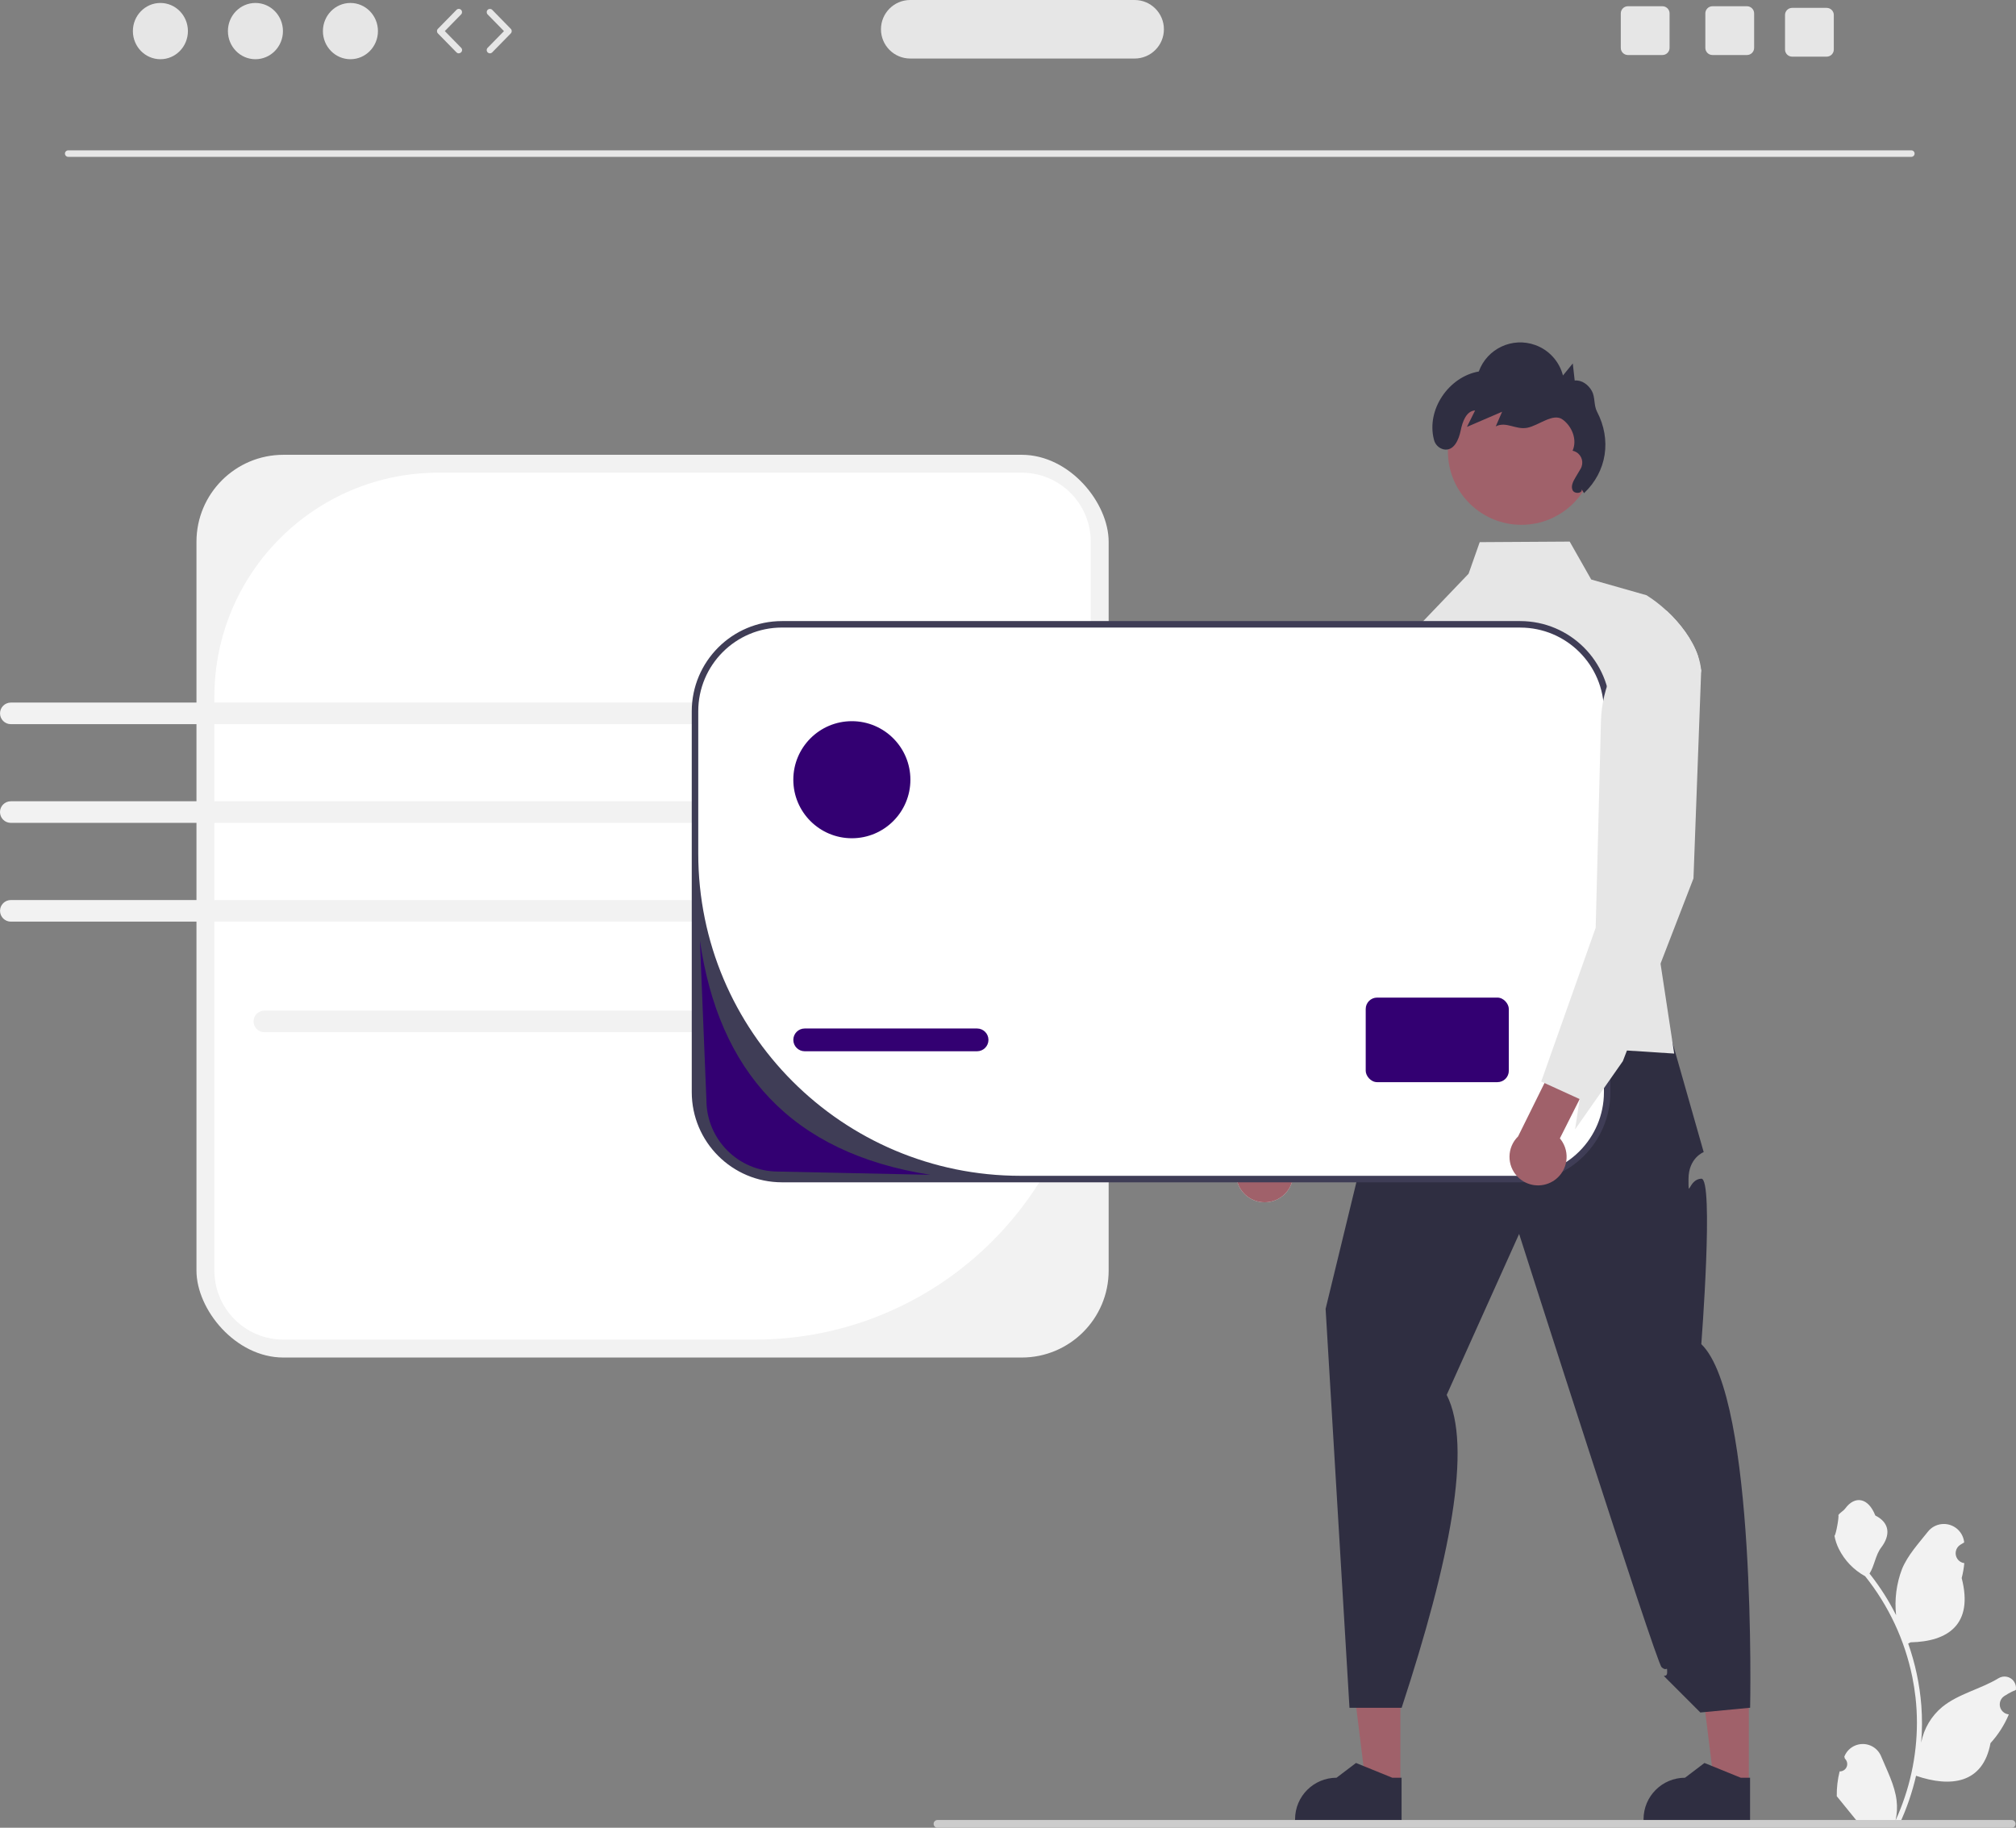
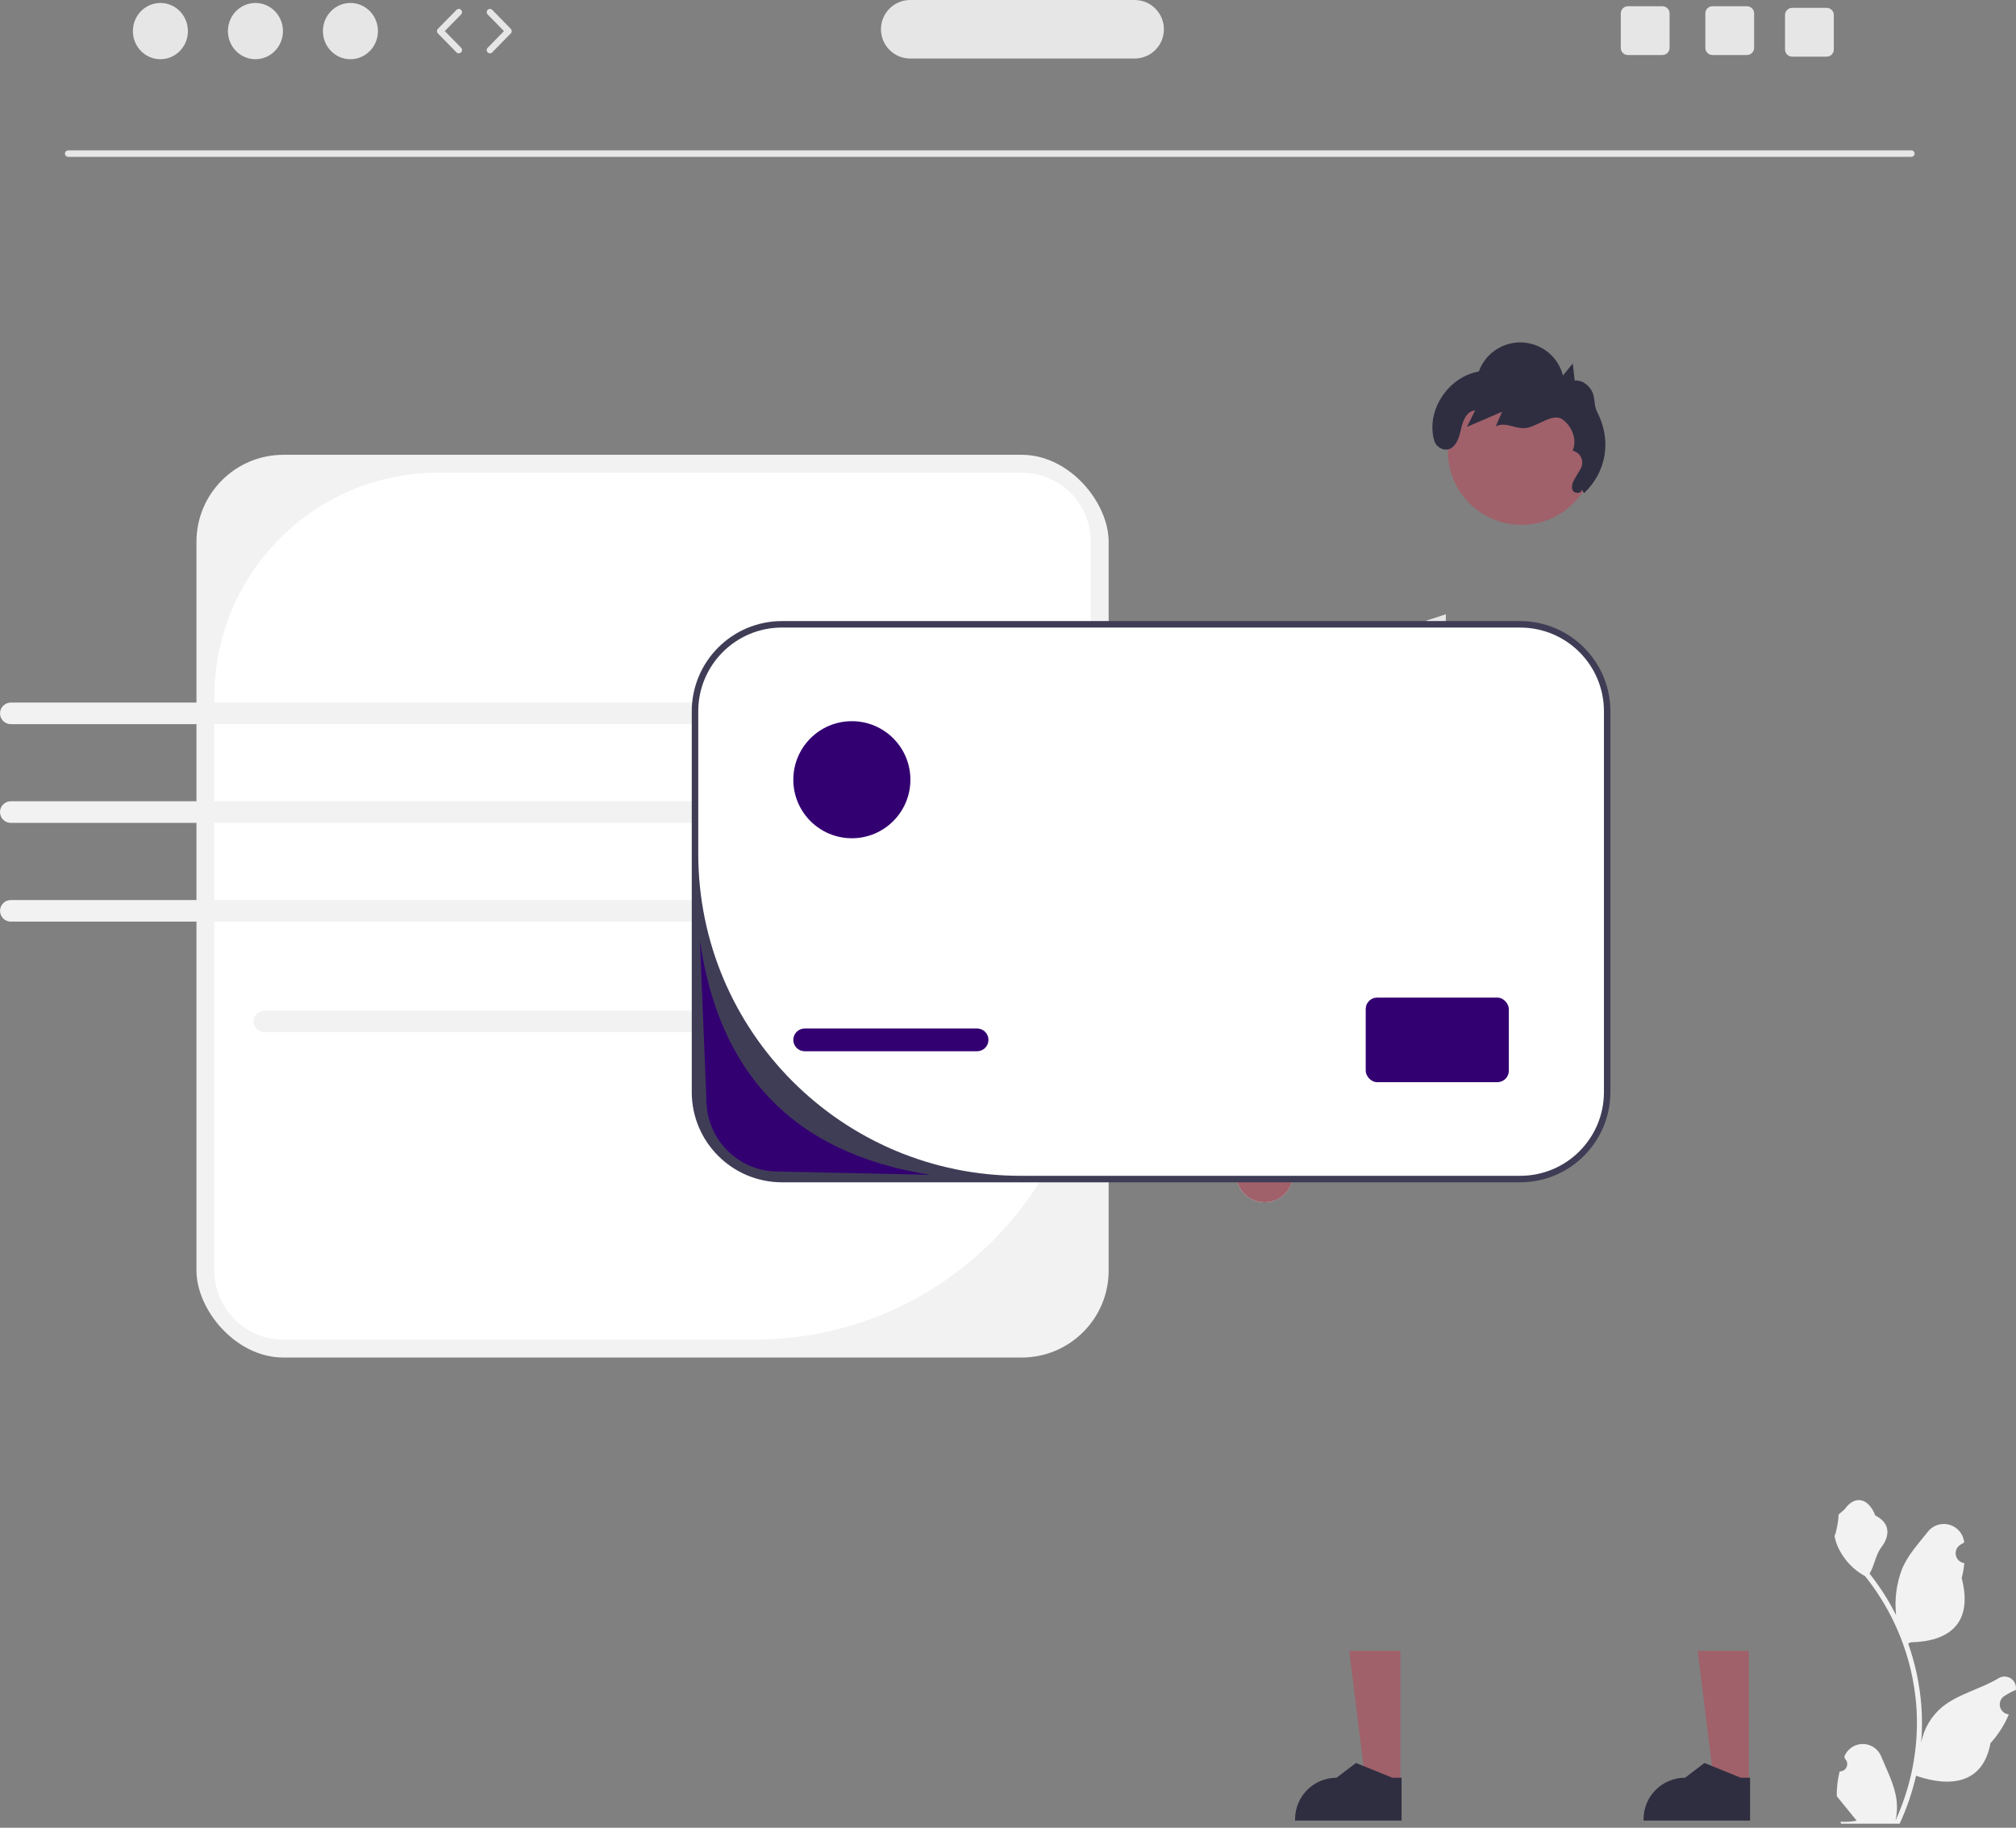
<svg xmlns="http://www.w3.org/2000/svg" id="Layer_1" viewBox="0 0 619.88 562.03">
  <rect x="0" y="0" width="619.88" height="562.03" fill="#808080" stroke="none" />
  <defs>
    <style>.cls-1{fill:#f2f2f2;}.cls-1,.cls-2,.cls-3,.cls-4,.cls-5,.cls-6,.cls-7,.cls-8{stroke-width:0px;}.cls-2{fill:#2f2e41;}.cls-3{fill:#3f3d56;}.cls-4{fill:#ccc;}.cls-5{fill:#330072;}.cls-6{fill:#a0616a;}.cls-7{fill:#fff;}.cls-8{fill:#e6e6e6;}</style>
  </defs>
  <rect class="cls-1" x="60.41" y="139.85" width="280.48" height="277.59" rx="26.74" ry="26.74" />
  <path class="cls-7" d="m134.83,145.35c-38.06,0-68.91,30.85-68.91,68.91v176.43c0,11.73,9.51,21.24,21.24,21.24h144.87c57.09,0,103.36-46.28,103.36-103.36v-141.98c0-11.73-9.51-21.24-21.24-21.24h-179.33,0Z" />
  <path class="cls-8" d="m587.7,48.23H20.97c-.55,0-1-.45-1-1s.45-1,1-1h566.73c.55,0,1,.45,1,1s-.45,1-1,1h0Z" />
  <ellipse class="cls-8" cx="49.32" cy="9.56" rx="8.46" ry="8.65" />
  <ellipse class="cls-8" cx="78.54" cy="9.56" rx="8.46" ry="8.65" />
  <ellipse class="cls-8" cx="107.75" cy="9.56" rx="8.46" ry="8.65" />
  <path class="cls-8" d="m141.06,16.4c-.27,0-.53-.11-.71-.3l-5.71-5.83c-.38-.39-.38-1.01,0-1.4l5.71-5.83c.38-.4,1.02-.41,1.41-.03.4.38.41,1.02.03,1.41h0s-5.02,5.14-5.02,5.14l5.02,5.13c.39.39.38,1.03-.02,1.41-.19.18-.44.29-.7.29h0Z" />
  <path class="cls-8" d="m150.65,16.4c-.55,0-1-.45-1-1,0-.26.1-.51.29-.7l5.02-5.13-5.02-5.13c-.39-.39-.39-1.02,0-1.41s1.02-.39,1.41,0h0s5.71,5.84,5.71,5.84c.38.39.38,1.01,0,1.4l-5.71,5.83c-.19.19-.45.3-.71.3h0Z" />
  <path class="cls-8" d="m537.16,1.92h-10.61c-1.21,0-2.19.98-2.19,2.19h0v10.62c0,1.21.98,2.19,2.19,2.19h10.61c1.21,0,2.2-.98,2.2-2.19V4.11c0-1.21-.99-2.19-2.2-2.19Z" />
  <path class="cls-8" d="m511.16,1.92h-10.61c-1.21,0-2.19.98-2.19,2.19h0v10.62c0,1.21.98,2.19,2.19,2.19h10.61c1.21,0,2.2-.98,2.2-2.19V4.11c0-1.21-.99-2.19-2.2-2.19h0Z" />
  <path class="cls-8" d="m561.66,2.42h-10.61c-1.21,0-2.19.98-2.19,2.19h0v10.62c0,1.21.98,2.19,2.19,2.19h10.61c1.21,0,2.2-.98,2.2-2.19V4.61c0-1.21-.99-2.19-2.2-2.19Z" />
  <path class="cls-8" d="m348.88,18h-69c-4.97,0-9-4.03-9-9s4.03-9,9-9h69c4.97,0,9,4.03,9,9s-4.03,9-9,9Z" />
  <path class="cls-1" d="m235.28,317.4H81.28c-1.83,0-3.32-1.49-3.32-3.32s1.49-3.32,3.32-3.32h153.99c1.83,0,3.32,1.49,3.32,3.32s-1.49,3.32-3.32,3.32h0Z" />
  <path class="cls-1" d="m235.28,222.68H3.33c-1.83,0-3.32-1.49-3.32-3.32s1.49-3.32,3.32-3.32h231.95c1.83,0,3.32,1.49,3.32,3.32s-1.49,3.32-3.32,3.32Z" />
  <path class="cls-1" d="m235.28,246.39H3.32c-1.84,0-3.32,1.49-3.32,3.32s1.49,3.32,3.32,3.32h231.96c1.84,0,3.32-1.49,3.32-3.32s-1.49-3.32-3.32-3.32h0Z" />
  <path class="cls-1" d="m235.28,283.4H3.33c-1.83,0-3.32-1.49-3.32-3.32s1.49-3.32,3.32-3.32h231.95c1.83,0,3.32,1.49,3.32,3.32s-1.49,3.32-3.32,3.32Z" />
  <polygon class="cls-6" points="430.59 548.71 419.94 548.71 414.88 507.64 430.59 507.64 430.59 548.71" />
  <path class="cls-2" d="m430.96,559.82h-32.75v-.42c0-7.04,5.71-12.74,12.75-12.75h0l5.98-4.54,11.16,4.54h2.86v13.16h0Z" />
  <polygon class="cls-6" points="537.73 548.71 527.08 548.71 522.02 507.64 537.74 507.64 537.73 548.71" />
  <path class="cls-2" d="m538.11,559.82h-32.75v-.42c0-7.04,5.71-12.74,12.75-12.75h0l5.98-4.54,11.16,4.54h2.86v13.16h0Z" />
-   <path class="cls-2" d="m439.28,312.75s-6.99,7.42-7.29,12.24,3.35-3.93-.3,4.82-3.64,2.92-3.64,8.75-7.72,11.52-7.72,11.52l-12.73,52.39,7.34,122.67h16.04c14.9-45.42,21.83-80.5,13.85-96.21l22.27-49.5s42.08,131.67,43.8,133.22,1.72-.64,1.72,1.55-2.19,0,0,2.19l10.2,10.2,15.31-1.46s2.05-95.33-15.01-111.81c0,0,3.94-51.02,0-50.88s-3.94,6.7-3.94.14,4.67-8.31,4.67-8.31l-13.12-46.08-71.43,4.54-.02.02Z" />
-   <path class="cls-8" d="m521.9,211.19l-14.82,62.05,3.5,23.08,4.2,27.65-14.52-.94-22.47-1.46-41.72-2.7-3.65-122.45,19.14-20,3.42-9.71,27.67-.17,6.62,11.66,17.02,4.84c2.19,1.39,4.24,2.97,6.14,4.74,4.2,3.89,7.92,8.83,9.66,13.89.52,1.47.86,3.01.99,4.57l-1.18,4.95h0Z" />
  <path class="cls-8" d="m393.1,368.62c4.25-2.35,5.79-7.7,3.44-11.95-.23-.41-.49-.8-.78-1.18l21.11-38.43-9.19-8.45-24.74,45.82c-3.58,3.27-3.84,8.83-.57,12.41,2.74,3,7.17,3.73,10.73,1.77h0Z" />
  <path class="cls-8" d="m444.58,188.93l-4.92,88.13-23.7,55.39-15.43,20.46,1.75-9.27-10.63-5.32-1-.5,20.42-79.23,1.88-30.79c.66-10.71,5.77-20.66,14.1-27.43l11.81-9.59,5.73-1.86h-.01Z" />
  <path class="cls-6" d="m393.1,368.62c4.25-2.35,5.79-7.7,3.44-11.95-.23-.41-.49-.8-.78-1.18l21.11-38.43-9.19-8.45-24.74,45.82c-3.58,3.27-3.84,8.83-.57,12.41,2.74,3,7.17,3.73,10.73,1.77h0Z" />
  <path class="cls-8" d="m444.58,188.93l-4.92,88.13-23.7,55.39-15.43,20.46,1.75-9.27-10.63-5.32-1-.5,20.42-79.23,1.88-30.79c.66-10.71,5.77-20.66,14.1-27.43l11.81-9.59,5.73-1.86h-.01Z" />
  <rect class="cls-7" x="213.69" y="191.97" width="280.48" height="170.59" rx="26.74" ry="26.74" />
  <path class="cls-3" d="m467.43,363.56h-226.99c-15.32-.02-27.73-12.43-27.74-27.74v-117.1c.02-15.32,12.43-27.73,27.74-27.74h226.99c15.32.02,27.73,12.43,27.74,27.74v117.1c-.02,15.32-12.43,27.73-27.74,27.74Zm-226.99-170.59c-14.22,0-25.74,11.53-25.74,25.74h0v43.77c0,54.72,44.36,99.08,99.08,99.08h153.66c14.22,0,25.74-11.53,25.74-25.74h0v-117.1c0-14.22-11.53-25.74-25.74-25.74h-227Z" />
  <path class="cls-5" d="m247.43,316.26h53c1.93,0,3.5,1.57,3.5,3.5h0c0,1.93-1.57,3.5-3.5,3.5h-53c-1.93,0-3.5-1.57-3.5-3.5h0c0-1.93,1.57-3.5,3.5-3.5Z" />
  <rect class="cls-5" x="419.93" y="306.76" width="44" height="26" rx="3.5" ry="3.5" />
  <circle class="cls-5" cx="261.93" cy="239.76" r="18" />
  <circle class="cls-6" cx="467.8" cy="138.78" r="22.6" />
  <path class="cls-2" d="m486.35,150.46c.18,1.35-2.27,1.49-2.82.25s.16-2.66.86-3.83l1.61-2.72c1.05-1.77.47-4.07-1.31-5.12-.36-.21-.75-.36-1.15-.45h0c1.48-3.32-.13-7.46-3.07-9.59s-7.31,1.86-10.88,2.54-6.42-2.05-9.67-.43l1.95-4.5-10.81,4.66,2.51-5.06c-2.73.15-3.89,3.47-4.43,6.15-.58,2.85-2.1,6.42-5.2,5.83-1.5-.33-2.68-1.5-3.03-3-2.4-9.24,4.56-19.34,13.79-20.96,2.55-7.04,10.33-10.68,17.37-8.13,4.21,1.52,7.39,5.03,8.51,9.36l3.02-3.7.59,5.25c2.17-.23,4.23,1.3,5.28,3.22s.56,4.38,1.57,6.32c4.54,8.68,3.04,18.45-3.98,25.1" />
  <path class="cls-1" d="m565.62,544.7c1.25.06,2.31-.91,2.37-2.16.03-.67-.24-1.32-.73-1.77l-.16-.62s.04-.1.06-.15c1.31-3.1,4.89-4.55,7.99-3.24,1.47.62,2.64,1.8,3.25,3.28,1.84,4.43,4.18,8.86,4.76,13.55.25,2.07.15,4.17-.32,6.2,4.32-9.42,6.56-19.66,6.58-30.02,0-2.6-.14-5.2-.43-7.78-.24-2.12-.57-4.22-.99-6.31-2.31-11.33-7.28-21.95-14.5-30.99-3.49-1.91-6.32-4.84-8.09-8.4-.64-1.28-1.1-2.65-1.35-4.06.39.05,1.49-5.95,1.19-6.32.55-.83,1.53-1.25,2.13-2.06,2.98-4.04,7.09-3.34,9.24,2.16,4.58,2.31,4.63,6.15,1.82,9.84-1.79,2.35-2.03,5.52-3.6,8.03.16.21.33.41.49.61,2.95,3.8,5.52,7.87,7.68,12.17-.52-4.81.1-9.68,1.83-14.21,1.75-4.22,5.02-7.77,7.91-11.41,2.13-2.74,6.08-3.22,8.81-1.09,1.31,1.02,2.17,2.53,2.37,4.18,0,.05.01.11.02.16-.43.24-.85.5-1.26.77-1.41.94-1.79,2.86-.85,4.27.48.72,1.24,1.2,2.09,1.33h.06c-.15,1.55-.42,3.09-.81,4.59,3.7,14.32-4.29,19.53-15.7,19.76-.25.13-.5.26-.75.38,2.17,6.14,3.53,12.54,4.04,19.03.29,3.83.28,7.68-.05,11.5l.02-.14c.83-4.26,3.1-8.09,6.43-10.87,4.95-4.06,11.93-5.56,17.27-8.82,1.64-1.05,3.83-.58,4.88,1.06.45.7.64,1.54.53,2.37l-.02.14c-.8.32-1.57.7-2.32,1.12-.43.24-.85.5-1.26.77-1.41.94-1.79,2.86-.85,4.27.48.72,1.24,1.2,2.09,1.33h.06s.08.02.13.03c-1.36,3.24-3.27,6.23-5.64,8.83-2.31,12.5-12.26,13.68-22.89,10.04h0c-1.17,5.07-2.86,10.01-5.04,14.73h-18.02c-.06-.2-.12-.41-.18-.61,1.67.1,3.34,0,4.99-.3-1.34-1.64-2.67-3.29-4.01-4.93-.03-.03-.06-.06-.08-.1-.68-.84-1.36-1.67-2.04-2.51h0c-.04-2.57.26-5.14.88-7.64h-.03Z" />
-   <path class="cls-4" d="m287.07,560.84c0,.66.53,1.19,1.18,1.19h330.3c.66,0,1.19-.53,1.19-1.19s-.53-1.19-1.19-1.19h-330.29c-.66,0-1.19.53-1.19,1.18h0Z" />
-   <path class="cls-6" d="m477.43,363.27c4.17-2.5,5.52-7.9,3.02-12.07-.24-.4-.52-.79-.82-1.15l19.73-39.15-9.49-8.12-23.09,46.67c-3.47,3.39-3.52,8.96-.13,12.42,2.84,2.9,7.3,3.48,10.78,1.39h0Z" />
-   <path class="cls-8" d="m522.09,201.66l.99,4.57-2.37,63.88-10.13,26.2-10.32,26.71-1.27,3.29-14.69,20.99,1.42-9.33-10.82-4.94-1.01-.45,3.9-11.02,8.97-25.32,3.88-10.96.84-32.61.78-30.83c.27-10.73,5.03-20.85,13.11-27.91l7.06-6.16c4.2,3.89,7.92,8.83,9.66,13.89h0Z" />
  <path class="cls-5" d="m286.08,361.25l-46.88-1c-12.14-.02-21.98-9.86-21.99-22l-2-49.01c5.76,39.96,27.88,65.31,70.87,72.01Z" />
</svg>